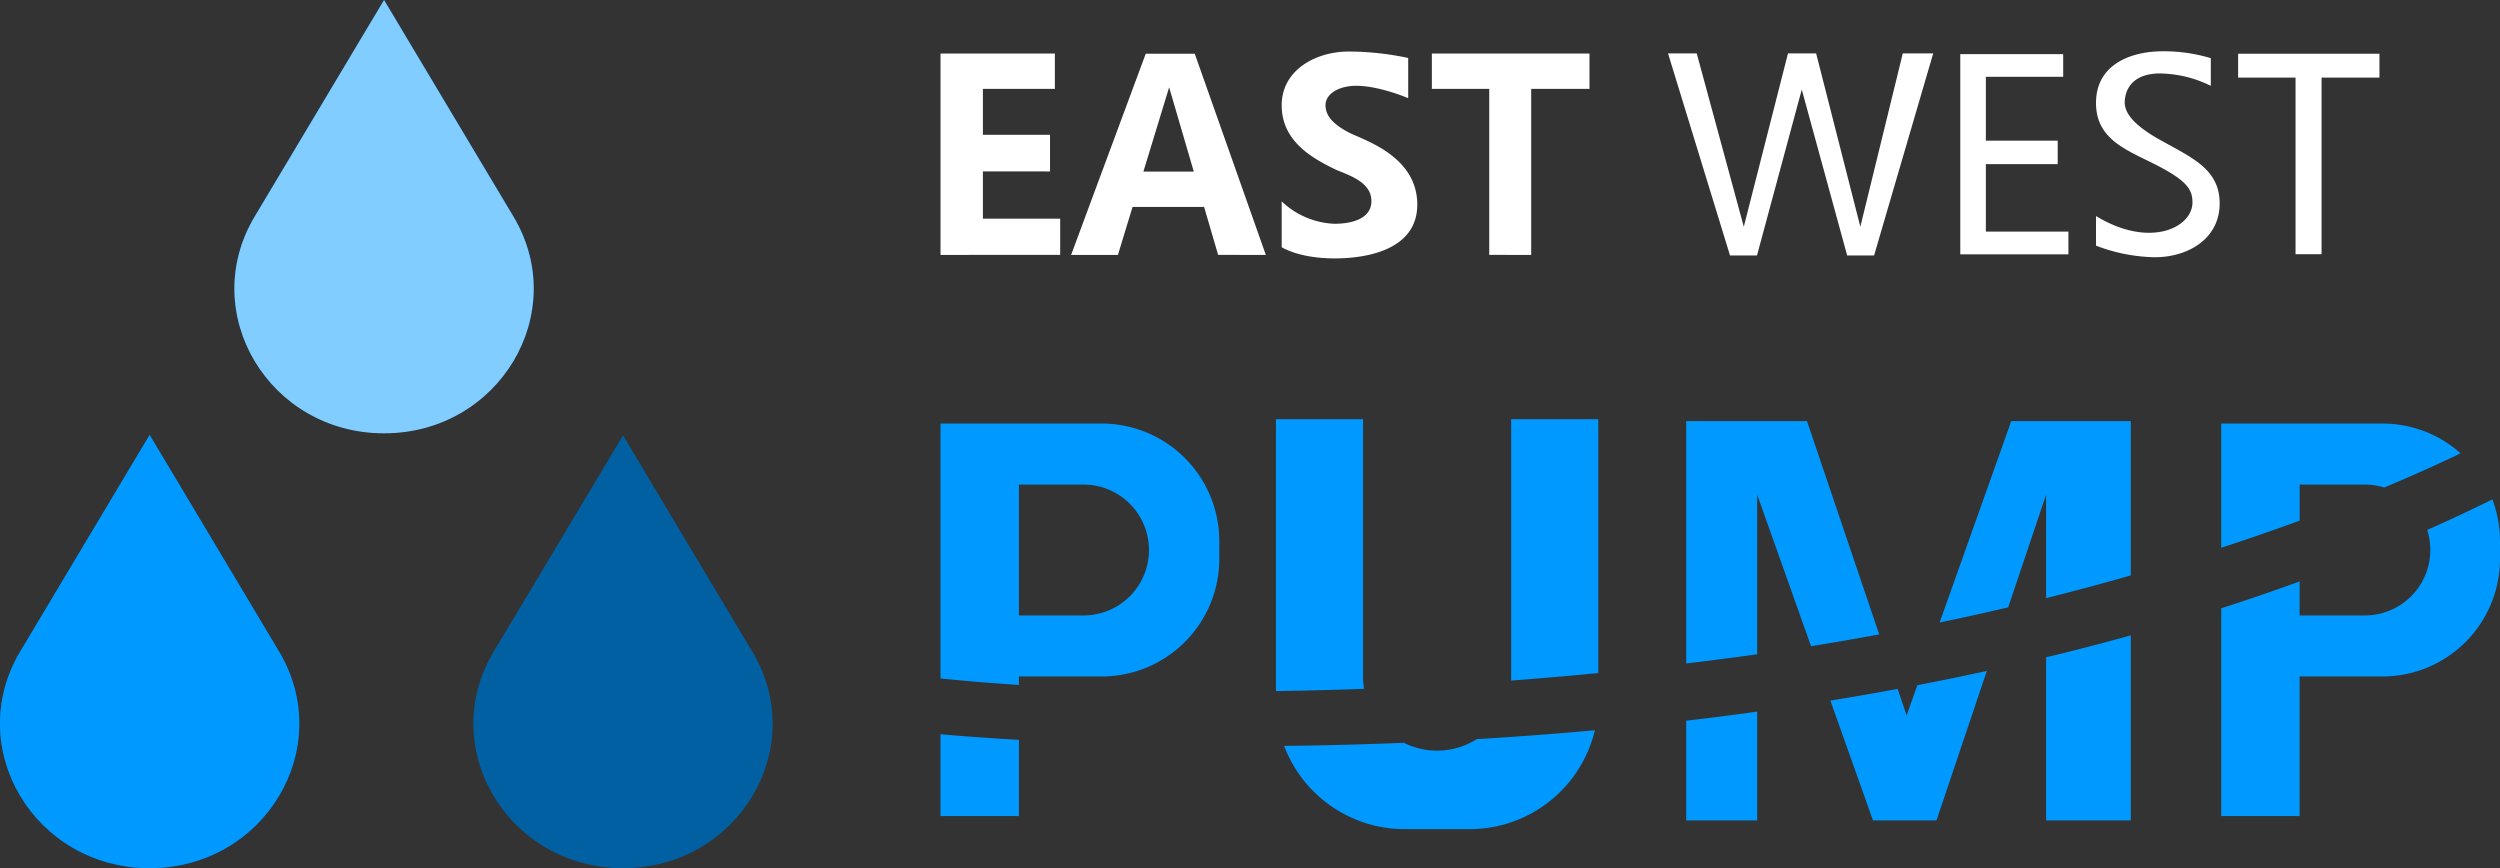
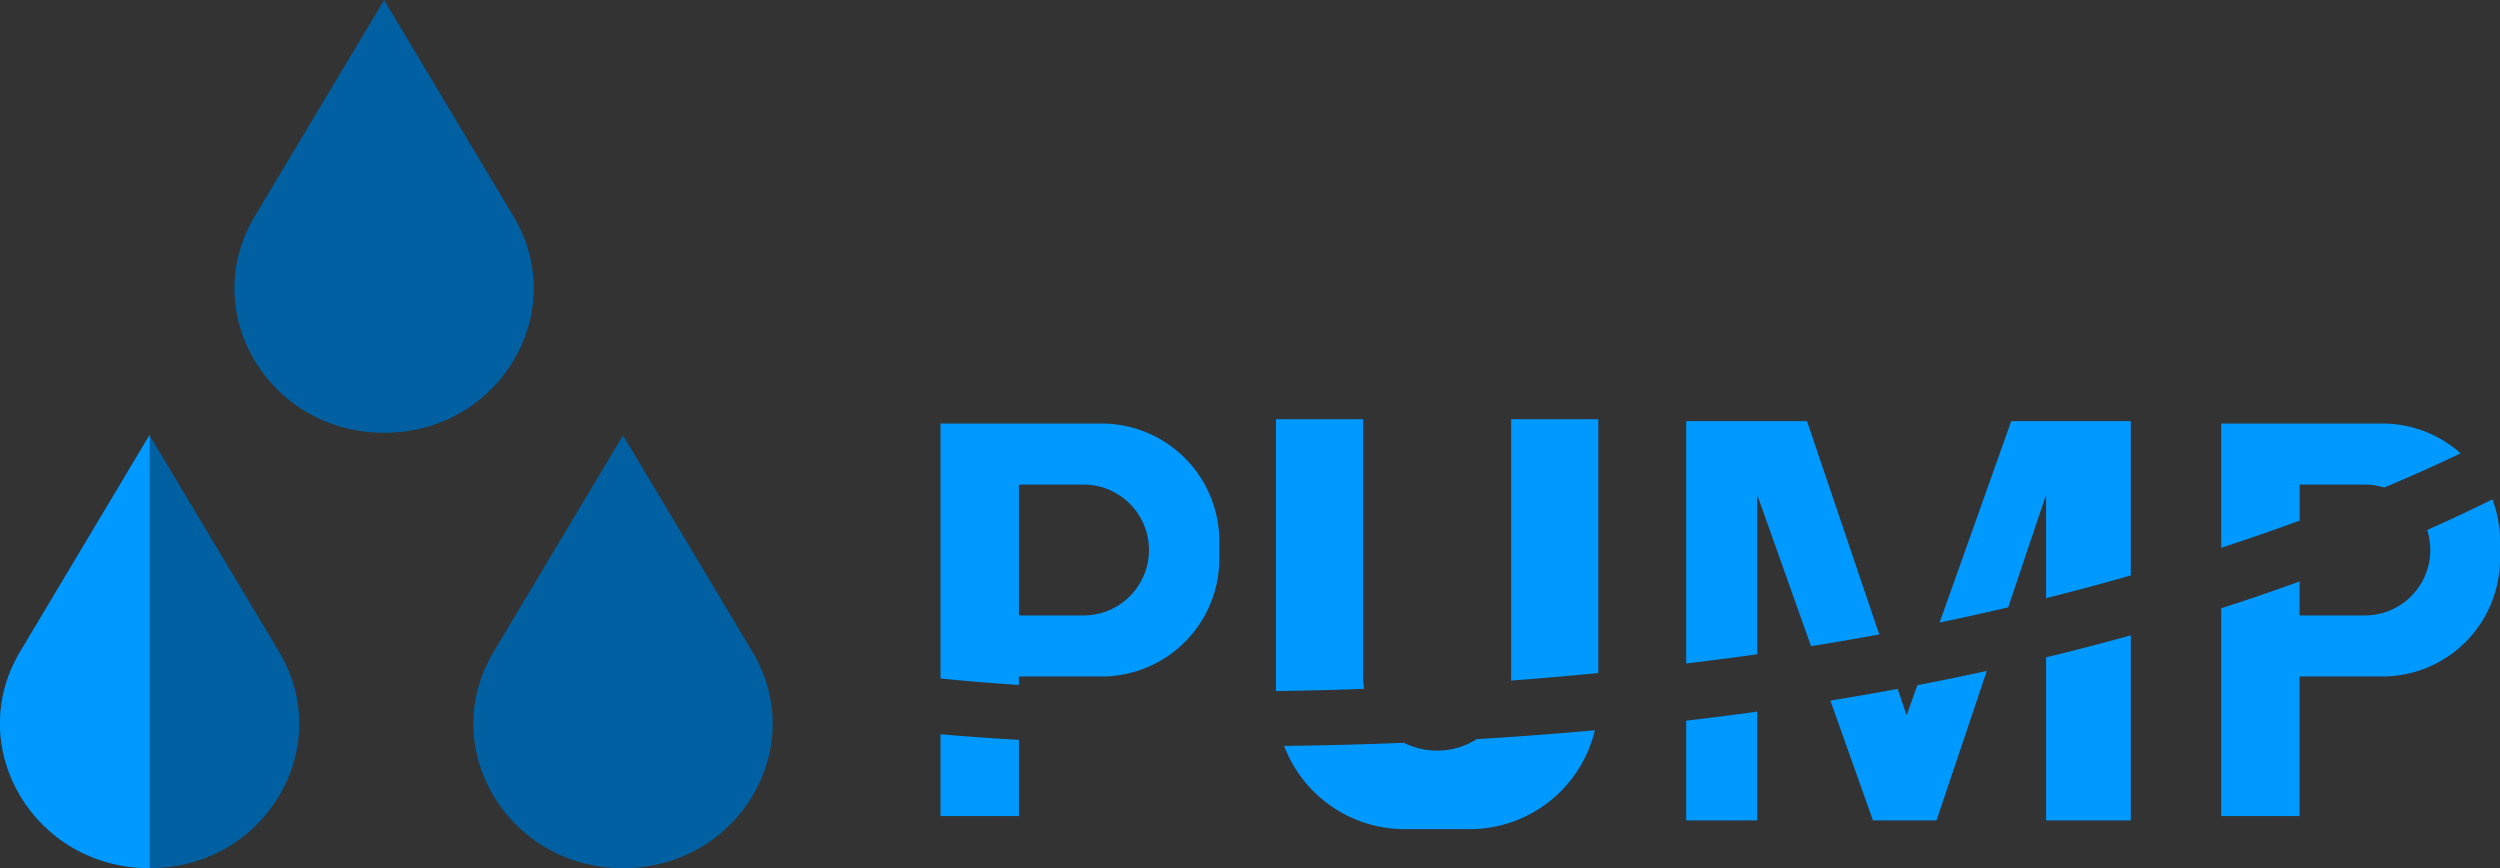
<svg xmlns="http://www.w3.org/2000/svg" width="311" height="108" viewBox="0 0 311 108">
  <rect x="0" y="0" width="311" height="108" fill="#333333" stroke="none" />
  <g id="组_11" data-name="组 11" transform="translate(-369 133.996)">
    <g id="组_1" data-name="组 1" transform="translate(486 -127.617)">
      <path id="减去_3" data-name="减去 3" d="M65.827,51h-8.1A16.037,16.037,0,0,1,42.745,40.643c4.95-.054,9.964-.184,14.9-.386a9.2,9.2,0,0,0,9.057-.455c4.925-.294,9.869-.666,14.7-1.107A16.018,16.018,0,0,1,65.827,51Zm82.243-1.085H137.535V29.626c3.549-.857,7.093-1.776,10.535-2.734V49.914Zm-24.168,0H116l-5.3-14.908c2.788-.453,5.6-.941,8.369-1.454l1.115,3.292,1.335-3.755c2.894-.556,5.8-1.152,8.639-1.771L123.9,49.914Zm-22.309,0h-8.83V37.509c2.946-.346,5.917-.726,8.83-1.131V49.914Zm67.479-.544h-9.753V23.525c3.3-1.06,6.576-2.183,9.753-3.34v4.229H177.2a8.142,8.142,0,0,0,7.74-10.628c2.743-1.221,5.471-2.5,8.111-3.808A14.632,14.632,0,0,1,194,15.19v2.17a14.639,14.639,0,0,1-14.631,14.649h-10.3V49.37Zm-159.318,0H0V39.194c2.033.178,5.374.445,9.754.7V49.37ZM41.726,33.823V0H52.564V32.022a9.272,9.272,0,0,0,.126,1.522c-3.675.136-7.364.229-10.963.278Zm-31.972-.76h0C5.322,32.772,2,32.462,0,32.252V.542H20.05A14.64,14.64,0,0,1,34.681,15.19v2.17A14.639,14.639,0,0,1,20.05,32.009H9.754v1.052Zm0-24.926V24.414h8.128a8.139,8.139,0,0,0,0-16.277H9.754ZM70.975,32.518h0c.009-.164.013-.331.013-.495V0H81.827V31.582c-3.613.352-7.263.667-10.851.936Zm21.788-2.126h0V.24H107.79l8.984,26.534c-2.817.522-5.67,1.014-8.48,1.465l-6.7-18.846V29.247c-1.029.145-2.029.281-2.975.406-1.939.257-3.909.505-5.854.739Zm31.527-5.1v0L133.2.24H148.07v19.2c-3.464.99-7.008,1.939-10.535,2.822V9.392l-4.715,14.014c-2.817.662-5.686,1.3-8.528,1.889ZM159.319,16h0V.542h20.049A14.585,14.585,0,0,1,189.1,4.248c-2.906,1.4-6.1,2.829-9.5,4.25a8.1,8.1,0,0,0-2.395-.36h-8.128v4.48c-3.176,1.165-6.457,2.3-9.752,3.38Z" transform="translate(0 45.767)" fill="#09f" />
-       <path id="联合_14" data-name="联合 14" d="M42.442,24.338v-5.7a10.059,10.059,0,0,0,6.591,2.788c2.217,0,4.732-.676,4.563-3.042s-3.291-3.142-4.563-3.76c-2.957-1.436-6.591-3.548-6.591-7.944S46.71,0,50.766,0a35.8,35.8,0,0,1,7.415.8v5S54.316,4.141,51.4,4.267c-1.909.083-3.507,1.011-3.507,2.408s1.1,2.451,2.872,3.38S59,12.843,59.3,18.633s-5.788,7.1-10.268,7.1S42.442,24.338,42.442,24.338Zm25.82.958V4.642H61.122V.248H80.731V4.642h-7.25V25.3Zm-33.726,0-1.745-5.967h-8.9L22.068,25.3H16.246L25.529.276h6.1L40.469,25.3Zm-9.3-10.357h6.273L28.44,4.45ZM0,25.3V.248H14.226V4.642H5.273v5.712h8.35v4.56H5.273v5.877h9.613v4.5Z" transform="translate(0 0.033)" fill="#fff" />
-       <path id="联合_15" data-name="联合 15" d="M60.383,25.617a21.336,21.336,0,0,1-7.141-1.437V20.5c6.76,4.1,12.042,1.394,12-1.733-.02-1.439-.507-2.536-4.226-4.479s-7.774-3.167-7.774-7.86S57.383.139,61.016.011a20.244,20.244,0,0,1,6.506.847V4.3a14.654,14.654,0,0,0-6.506-1.542c-3.423.1-4.056,2.154-4.182,3.211S57,8.632,61.016,10.913s7.691,3.675,7.606,8.154c-.082,4.4-4.112,6.552-8.015,6.552Zm-38.1-.22L16.638,4.761,11.068,25.4H7.711L0,.261H3.57L9.425,21.827,14.924.261h3.5l5.5,21.566L29.205.261H32.99L25.634,25.4Zm14.074-.141V.351H49.159V3.179H39.538v7.939h8.938v2.925H39.538v8.386H49.809v2.827Zm41.707-.01V3.275H70.92V.309H88.5V3.275H81.3V25.246Z" transform="translate(90.502 0)" fill="#fff" />
    </g>
    <path id="水滴" d="M238.359,118.35l-16.1,26.919c-7.154,11.964,1.789,26.919,16.1,26.919s23.251-14.955,16.1-26.919Zm-29.165,54.162-16.1,26.919c-7.154,11.964,1.789,26.919,16.1,26.919s23.251-14.955,16.1-26.919Zm58.889,0-16.1,26.919c-7.154,11.964,1.789,26.919,16.1,26.919s23.251-14.955,16.1-26.919Z" transform="translate(178.421 -252.346)" fill="#0060a1" />
-     <path id="水滴-2" data-name="水滴" d="M209.194,136.4l-16.1,26.953c-7.154,11.979,1.789,26.953,16.1,26.953s23.251-14.974,16.1-26.953Z" transform="translate(178.421 -216.306)" fill="#09f" />
-     <path id="水滴-3" data-name="水滴" d="M218.9,118.35l-16.1,26.953c-7.154,11.979,1.789,26.953,16.1,26.953S242.155,157.282,235,145.3Z" transform="translate(197.876 -252.346)" fill="#81cdff" />
+     <path id="水滴-2" data-name="水滴" d="M209.194,136.4l-16.1,26.953c-7.154,11.979,1.789,26.953,16.1,26.953Z" transform="translate(178.421 -216.306)" fill="#09f" />
  </g>
</svg>